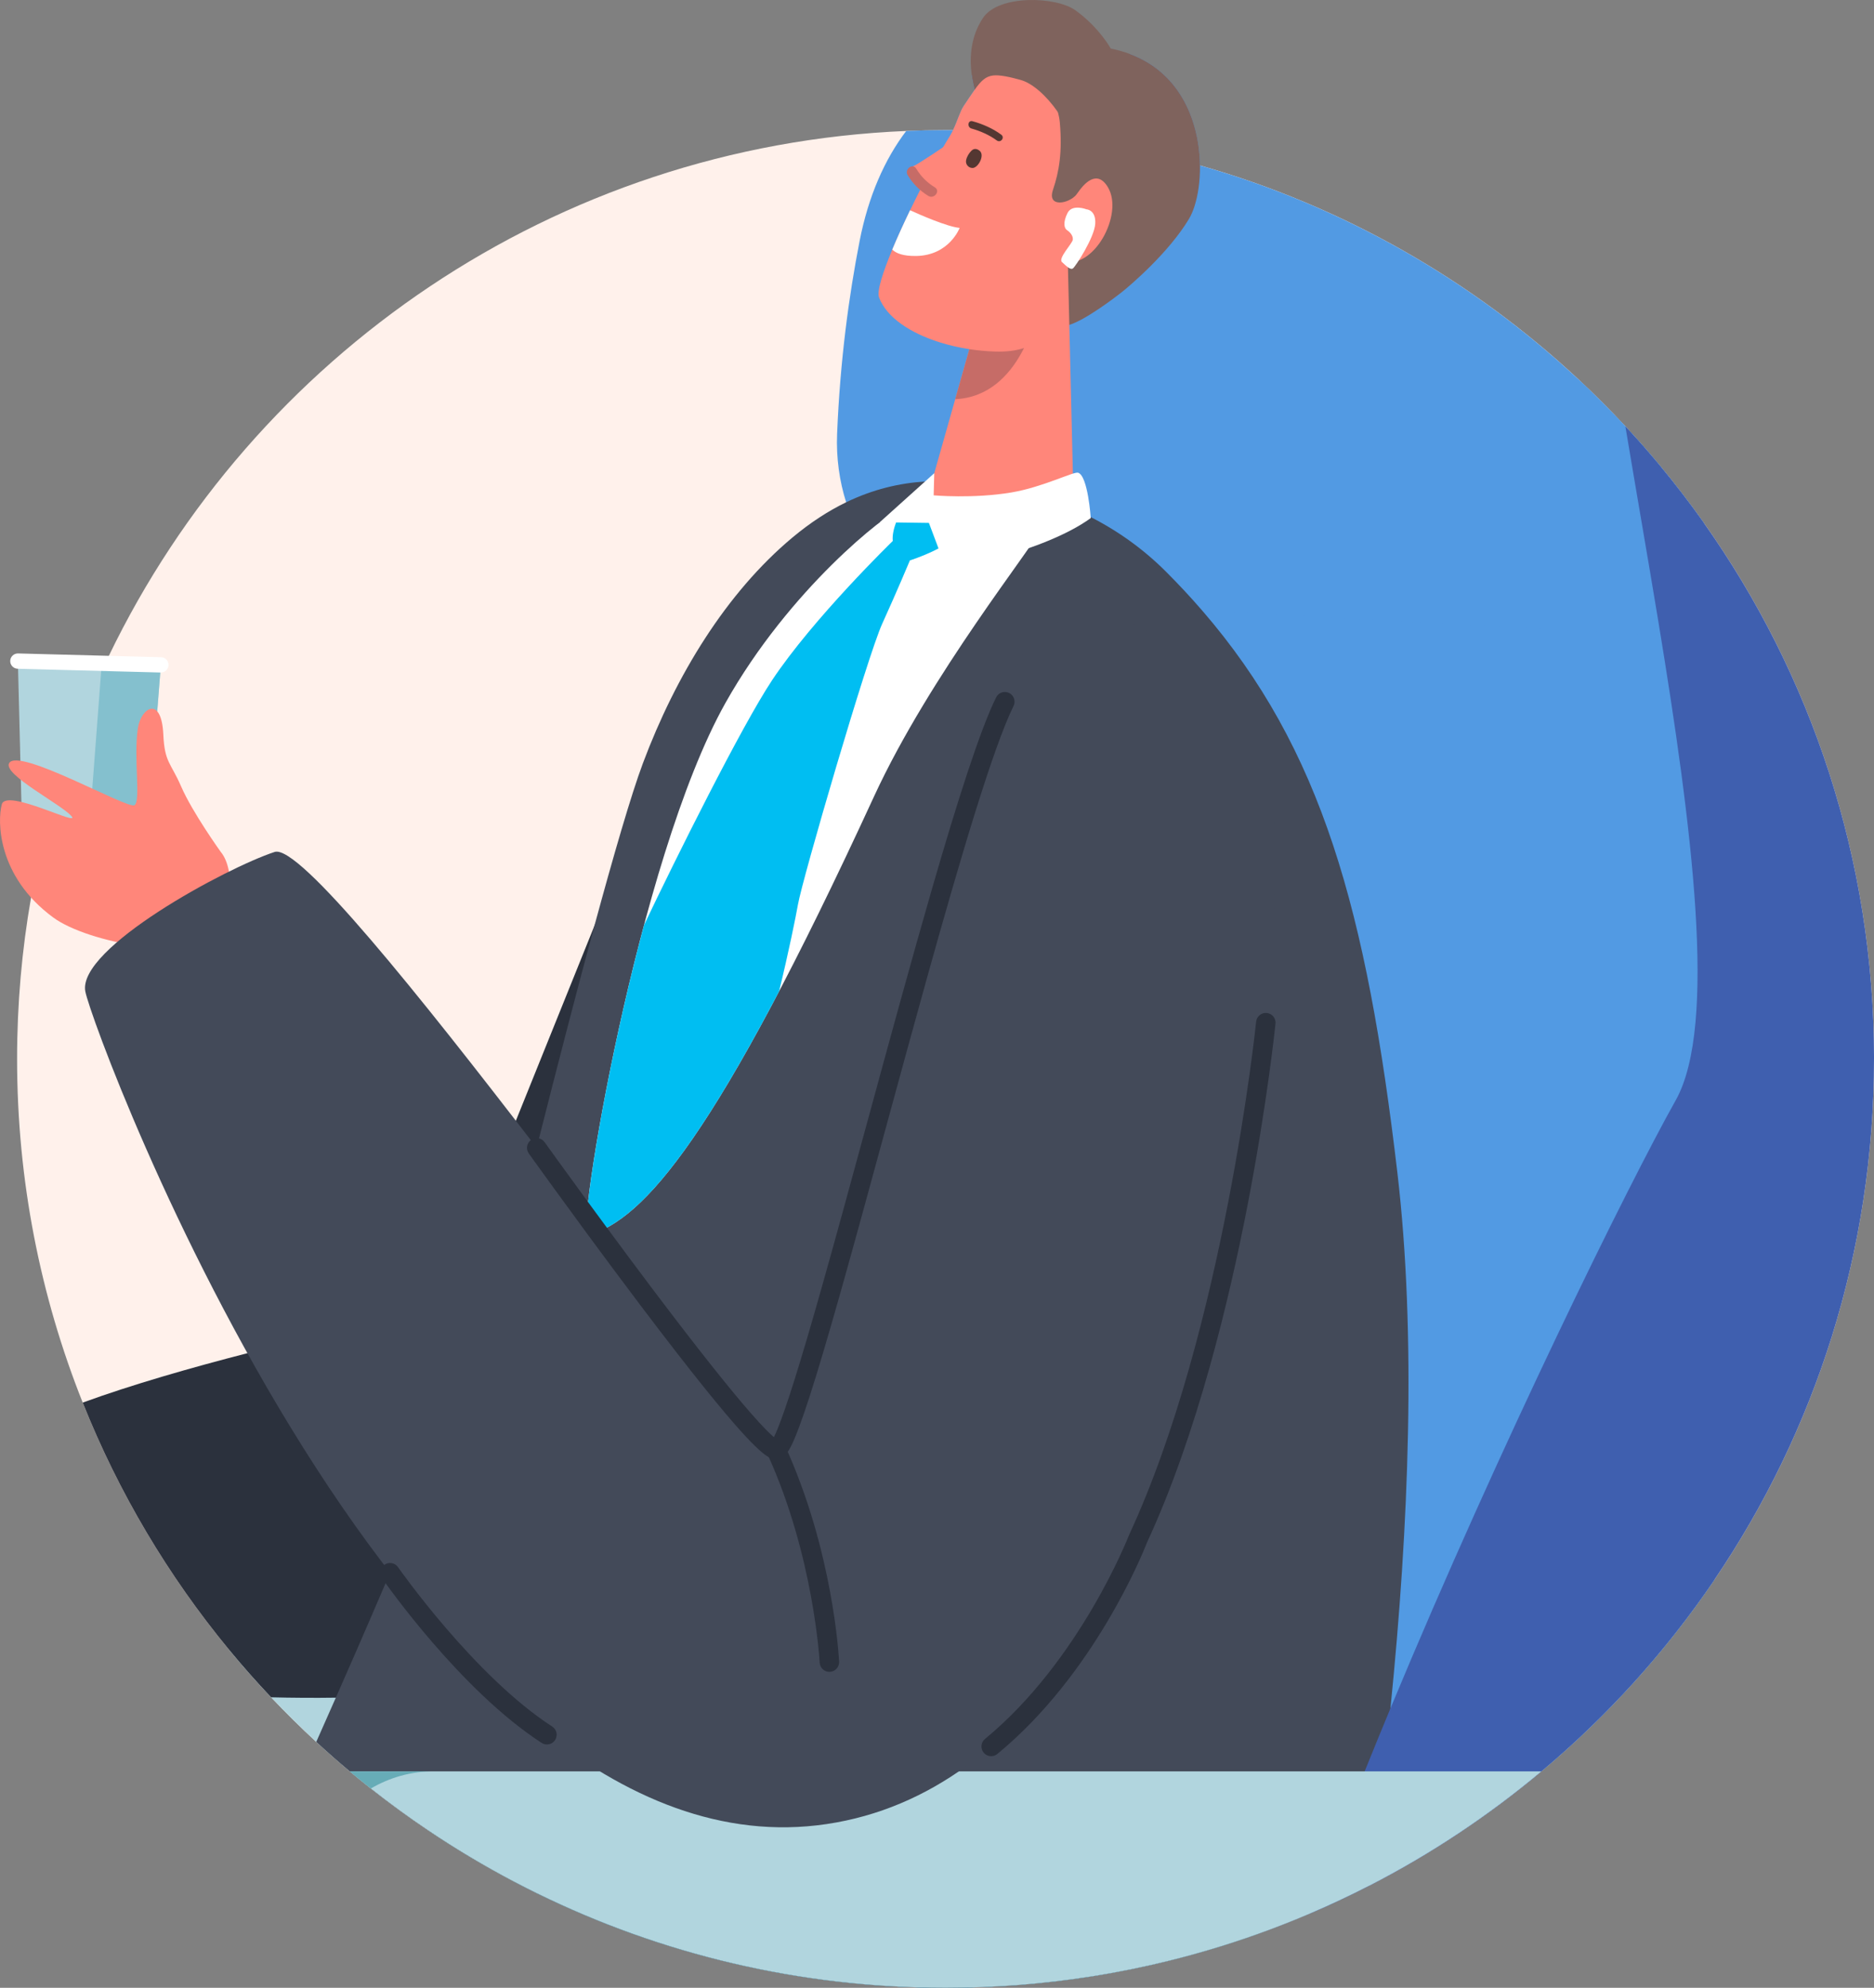
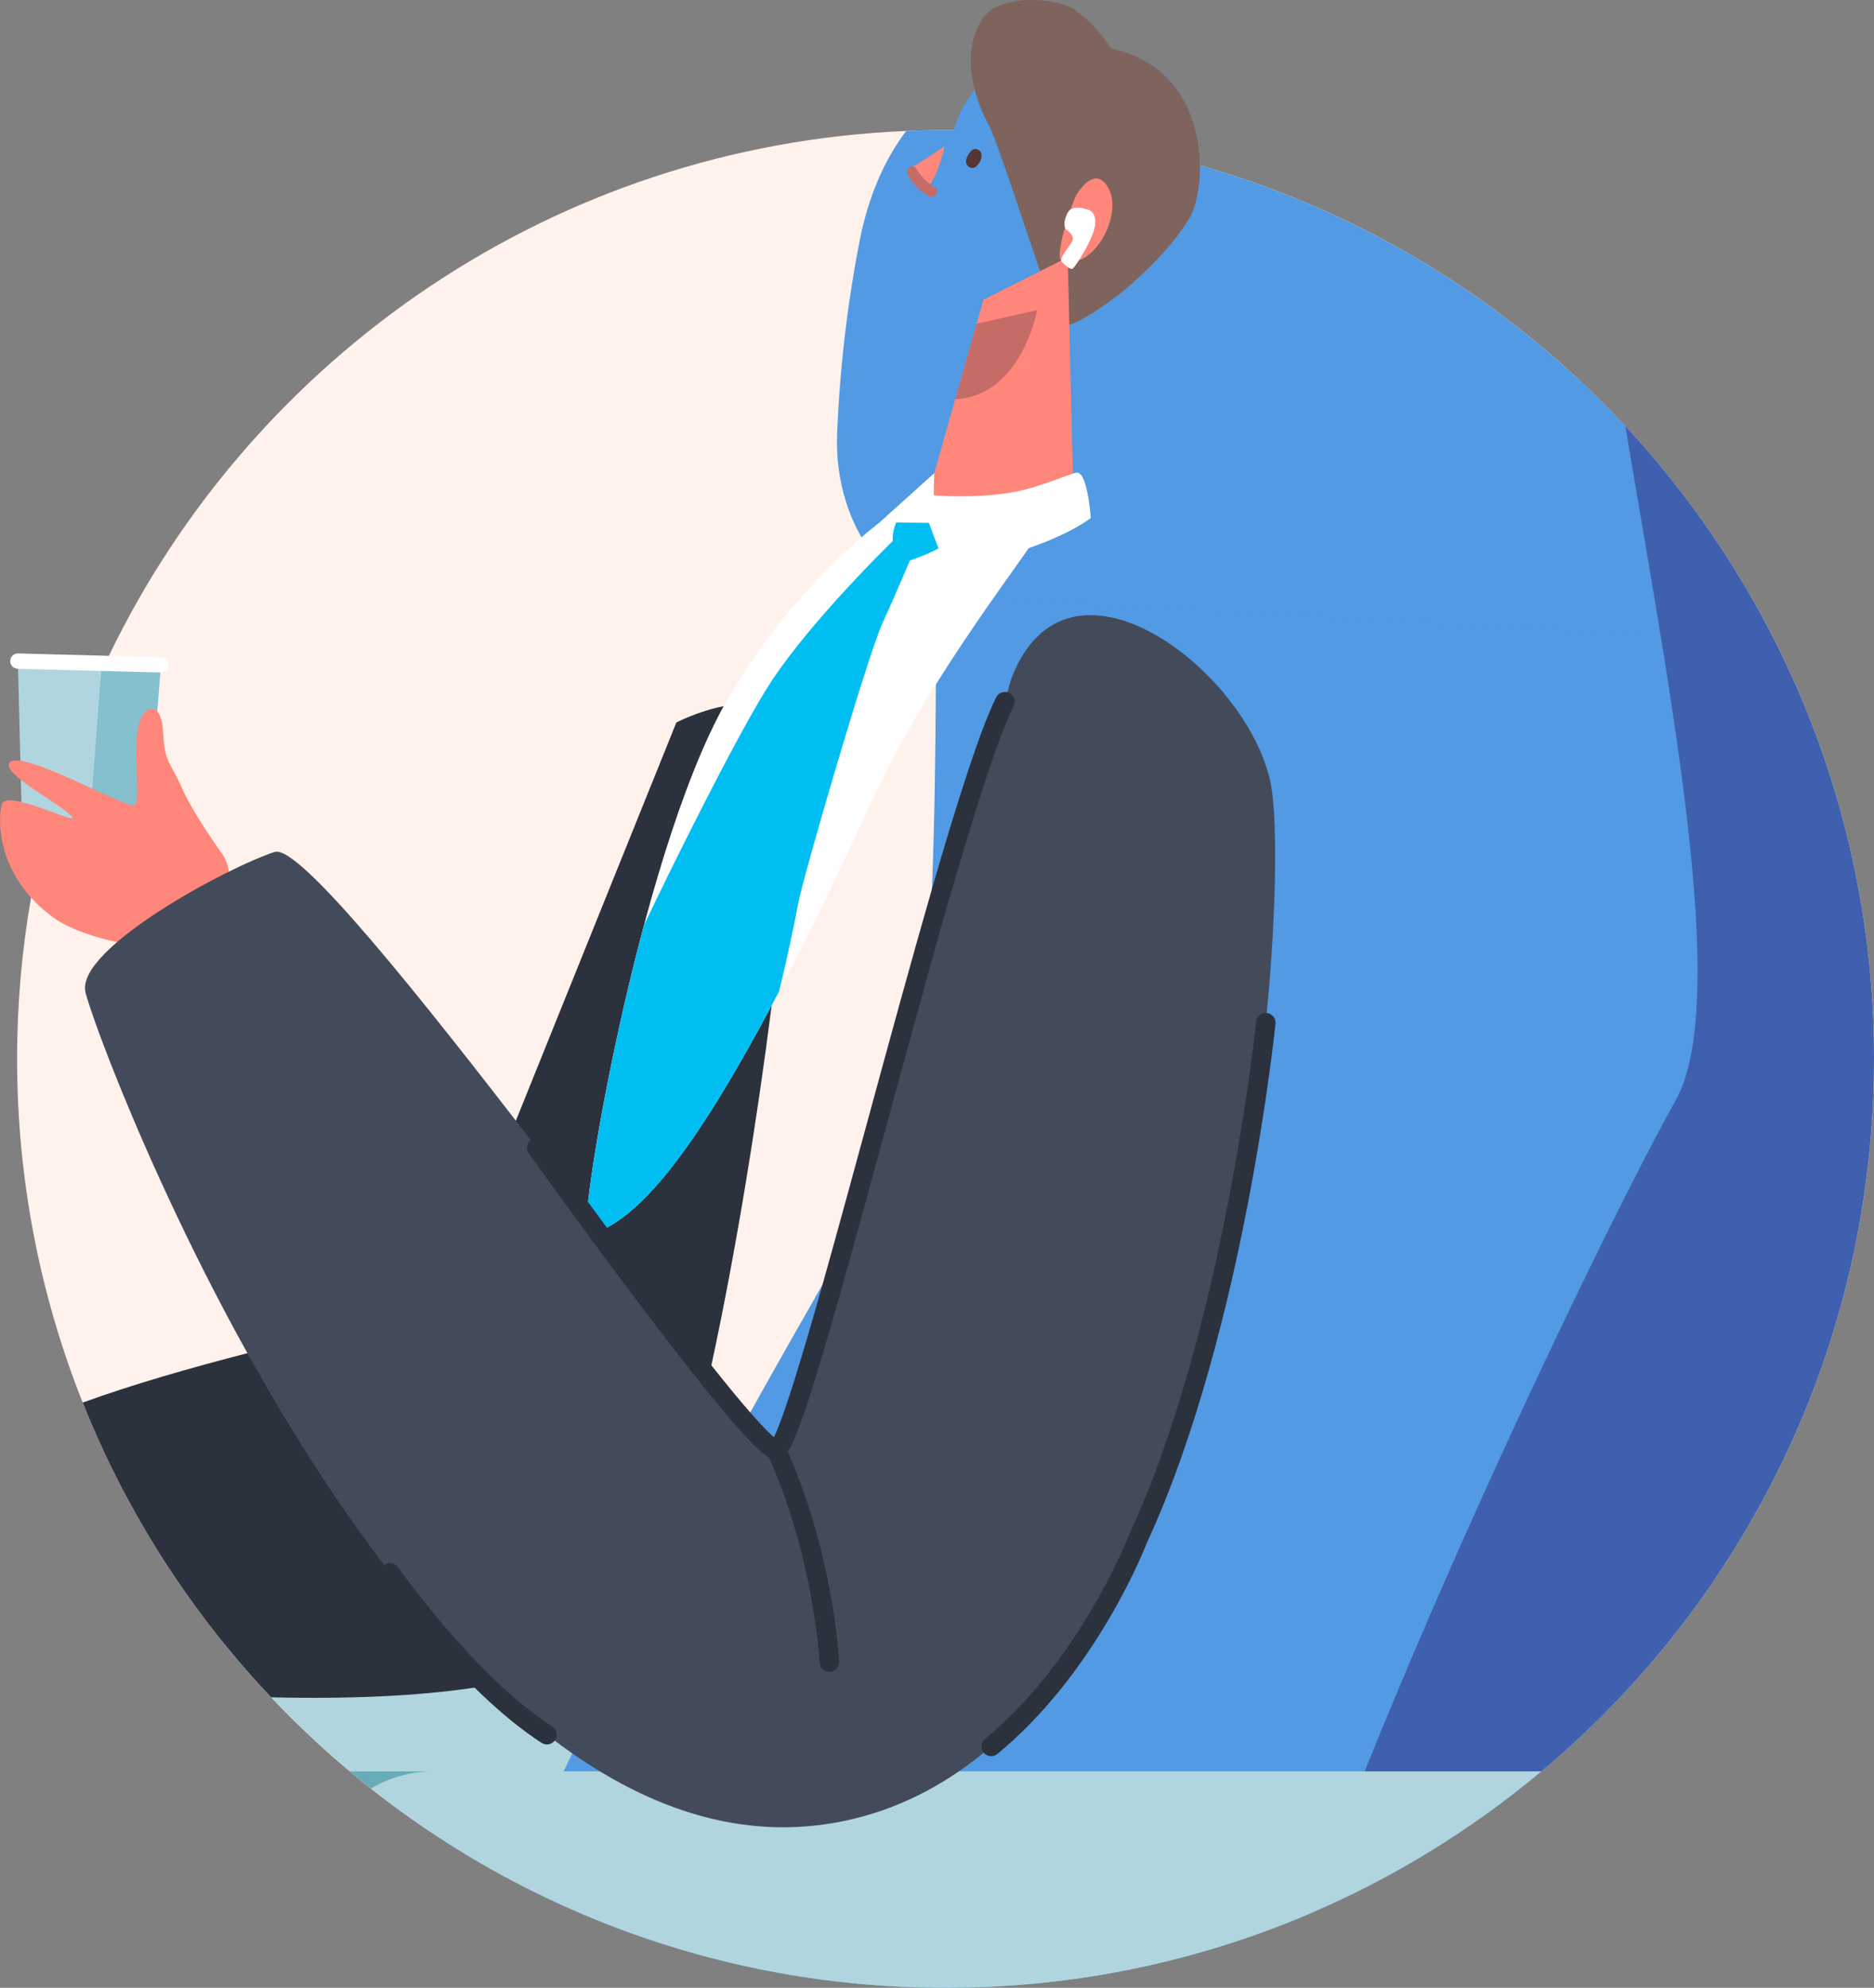
<svg xmlns="http://www.w3.org/2000/svg" id="Layer_2" viewBox="0 0 1382.92 1466.29">
  <rect x="0" y="0" width="1382.92" height="1466.29" fill="#808080" stroke="none" />
  <defs>
    <style>.cls-1{fill:#4597ad;}.cls-1,.cls-2,.cls-3,.cls-4,.cls-5,.cls-6,.cls-7,.cls-8,.cls-9,.cls-10,.cls-11,.cls-12,.cls-13,.cls-14,.cls-15,.cls-16{stroke-width:0px;}.cls-2{fill:#b1d5de;}.cls-3{fill:#00bef2;}.cls-4{fill:#ff867a;}.cls-5{fill:#529ae3;}.cls-6{fill:#543732;}.cls-7{fill:#fff1eb;}.cls-8{fill:#c66c67;}.cls-9{fill:#67acb7;}.cls-10{fill:#7f635d;}.cls-11{fill:#3f5faf;}.cls-12{fill:#2b313d;}.cls-13{fill:#434a59;}.cls-14{fill:#fff;}.cls-15{fill:#5cbec6;}.cls-16{fill:#84c0ce;}</style>
  </defs>
  <g id="Layer_1-2">
    <path class="cls-7" d="M1382.92,781.14c0,142.45-43.47,274.74-117.87,384.33-35.83,52.78-78.83,100.3-127.61,141.16-38.94,32.62-81.56,60.99-127.15,84.39-14.3,7.35-28.89,14.2-43.74,20.54-12.67,5.41-25.52,10.44-38.56,15.09-21.07,7.52-42.61,14.03-64.57,19.48-19.11,4.76-38.55,8.7-58.26,11.8-34.98,5.51-70.86,8.36-107.39,8.36-108.1,0-210.35-25.03-301.27-69.62-5.73-2.81-11.43-5.7-17.07-8.67-21.92-11.52-43.14-24.19-63.58-37.95-14.47-9.72-28.55-19.99-42.2-30.77-5.25-4.14-10.44-8.36-15.55-12.65-8.41-7.05-16.65-14.29-24.71-21.71-11.47-10.59-22.58-21.56-33.32-32.9-10.72-11.32-21.05-23.01-30.99-35.04-44.88-54.38-81.53-115.8-108.04-182.35-31.25-78.41-48.43-163.94-48.43-253.49,0-40.6,3.53-80.38,10.31-119.04,2.78-15.9,6.12-31.61,9.98-47.1,1.37-5.51,2.81-11,4.32-16.46.62-2.28,1.26-4.56,1.92-6.83,1.94-6.79,4-13.53,6.14-20.23,8.3-25.86,18.1-51.04,29.3-75.46t0-.01c.16-.36.33-.73.49-1.08.86-1.87,1.72-3.72,2.59-5.57h0c.87-1.86,1.75-3.72,2.65-5.57C187.08,262.52,409.28,107.4,668.76,96.6c9.62-.4,19.29-.61,29.02-.61,1.83,0,3.66,0,5.48.02,6.23.05,12.43.18,18.62.39,3.32.11,6.63.25,9.93.42,1.22.05,2.43.12,3.65.19,15.91.86,31.67,2.26,47.27,4.19,2.97.36,5.92.75,8.87,1.15,6.32.86,12.6,1.81,18.86,2.85,14.11,2.34,28.06,5.1,41.86,8.27,11.18,2.58,22.25,5.43,33.21,8.55,105.65,30.04,200.9,84.79,279.09,157.62,12.02,11.19,23.63,22.8,34.82,34.82,8.92,9.59,17.57,19.43,25.94,29.52,11.13,13.42,21.77,27.28,31.87,41.54,79.16,111.74,125.68,248.23,125.68,395.6Z" />
    <path class="cls-2" d="M96.8,1332.33c-1.07.96-2.12,1.96-3.16,2.97,1.04-1.02,2.09-2,3.16-2.97Z" />
    <path class="cls-2" d="M125.1,1313.99c-1.28.55-2.55,1.13-3.81,1.73,1.26-.61,2.53-1.18,3.81-1.73Z" />
    <path class="cls-2" d="M871.24,1216.98l-3.06,89.66-.85,24.96-3.91,114.53c-19.11,4.76-38.55,8.7-58.26,11.8-34.98,5.51-70.86,8.36-107.39,8.36-108.1,0-210.35-25.03-301.27-69.62-5.73-2.81-11.43-5.7-17.07-8.67-21.92-11.52-43.14-24.19-63.58-37.95-14.47-9.72-28.55-19.99-42.2-30.77-5.25-4.14-10.44-8.36-15.55-12.65-8.41-7.05-16.65-14.29-24.71-21.71-11.47-10.59-22.58-21.56-33.32-32.9-10.72-11.32-21.05-23.01-30.99-35.04h702.15Z" />
    <path class="cls-5" d="M1314.6,936.11c-20.57,50.24-36.8,133.29-49.55,229.37-35.83,52.78-78.83,100.3-127.61,141.16-38.94,32.62-81.56,60.99-127.15,84.39-14.3,7.35-28.89,14.2-43.74,20.54-12.67,5.41-25.52,10.44-38.56,15.09-21.07,7.52-42.61,14.03-64.57,19.48-19.11,4.76-38.55,8.7-58.26,11.8-34.98,5.51-70.86,8.36-107.39,8.36-108.1,0-210.35-25.03-301.27-69.62-5.73-2.81-11.43-5.7-17.07-8.67,6.28-14.77,12.86-29.75,19.7-44.85,5.48-12.1,11.11-24.29,16.87-36.52,2.08-4.41,4.17-8.84,6.29-13.26,12.16-25.47,24.83-51.06,37.71-76.4,28.7-56.45,58.49-111.7,86.26-161.82,1.5-2.71,3-5.4,4.48-8.07h0c.97-1.74,1.93-3.47,2.89-5.19,19.28-34.6,37.41-66.48,53.33-94.27h0c7.5-13.11,14.51-25.28,20.9-36.42h0c2.78-4.84,5.44-9.47,7.98-13.89,7.32-12.76,13.61-23.76,18.66-32.75,15.53-27.68,24.34-78.96,29.37-142.45t0-.02c.03-.48.07-.95.11-1.43h0c1.61-20.51,2.82-42.26,3.74-64.89t0-.02c1.94-47.6,2.6-99.08,2.9-150.92.13-21.68.19-43.42.26-64.96.04-11.57.07-23.09.11-34.51.02-1.64.02-3.28.03-4.91.03-7.57.07-15.09.12-22.56.02-1.97.02-3.94.04-5.9,0-.27,0-.54,0-.8.02-1.88.03-3.76.05-5.63.02-3.6.06-7.17.09-10.74.05-4.34.09-8.65.14-12.93h0c.37-31.55,1.01-61.64,2.15-89.34,1.08-26.32,2.63-50.46,4.87-71.62.52-5.03,1.09-9.88,1.7-14.56,4.54-34.87,11.36-59.73,21.67-69.96.68-.69,1.39-1.3,2.11-1.86.91-.7,1.84-1.37,2.78-1.99.76-.52,1.53-1.02,2.31-1.49,13.91-8.47,31.62-11.22,51.68-8.15.04,0,.08.02.12.02,7.54,1.16,15.41,3.15,23.53,5.95,15.24,5.28,31.39,13.46,47.91,24.59,10.62,7.14,21.39,15.5,32.19,25.1,39.77,35.3,79.89,87.21,113.63,156.21l166.48-15.14c12.02,11.19,23.63,22.8,34.82,34.82,8.92,9.59,17.57,19.43,25.94,29.52,11.13,13.42,21.77,27.28,31.87,41.54,46.72,149.58,113.68,413.05,57.36,550.56Z" />
    <path class="cls-5" d="M1225.37,344l-1.52,114.92-.13,9.51-336.58-18.13-154.58-8.33-25.91-1.4c-5.35.49-10.62.23-15.77-.7-9.17-1.66-17.94-5.46-26.04-11.01-6.72-4.62-12.97-10.45-18.57-17.26-3.84-4.66-7.36-9.78-10.54-15.29-4.55-7.88-8.37-16.56-11.32-25.82-4.92-15.49-7.39-32.62-6.67-50.41,2.19-53.94,8.68-101.85,16.63-142.4,6.51-33.13,18.44-60.06,34.37-81.09,9.62-.4,19.29-.61,29.02-.61,1.83,0,3.66,0,5.48.02,3.31-6.89,5.19-13.89,7.93-17.94,3.25-4.8,5.82-8.74,8.08-11.91-.88-3.38-1.61-6.92-2.12-10.55,17.44-9.02,36.68-14.37,56.96-16.22l60.06.57h0c38.24,14.46,50.97,51.48,51.35,82.08,105.65,30.04,200.9,84.79,279.09,157.62,12.02,11.19,23.63,22.8,34.82,34.82,8.92,9.59,17.57,19.43,25.94,29.52Z" />
    <path class="cls-12" d="M569.44,741.64h0c-10.69,84.45-26.39,181.64-44.49,265.48h0c-.44,2.04-.89,4.07-1.33,6.09-.88,4.01-1.76,7.99-2.65,11.94-18.06,80.14-38.26,145.63-58.11,171.91-5.73,7.57-13.46,14.17-22.85,19.92-18.56,11.36-43.55,19.37-72.11,24.85-2.11.41-4.23.8-6.38,1.18-3.71.66-7.47,1.27-11.28,1.84-31.88,4.82-67.17,6.96-102.4,7.44-16.04.23-32.06.11-47.76-.27-10.72-11.32-21.05-23.01-30.99-35.04-44.88-54.38-81.53-115.8-108.04-182.35,36.3-13.25,80.12-25.79,121.52-36.45,75-19.32,142.07-32.46,142.07-32.46l56.04-138.99,57.96-143.76,60.47-149.98s16.3-8.52,34.88-12.03c8.08-1.53,16.59-2.11,24.38-.64,8.93,1.68,16.9,6.07,22.22,14.82,7.88,12.96,2.39,99.48-11.16,206.48Z" />
    <path class="cls-1" d="M697.77,1466.29c-108.1,0-210.35-25.03-301.27-69.62,150.97-33.59,292.61-62.55,361.16-66.04.03,0,.05,0,.08,0,8.32-.43,15.56-.48,21.61-.11h0c1.71.1,3.34.24,4.85.41,0,0,11.62,53.32,20.95,126.99-34.98,5.51-70.86,8.36-107.39,8.36Z" />
    <path class="cls-15" d="M379.43,1388c-21.92-11.52-43.14-24.19-63.58-37.95,23.44-2.49,51.78-4.81,83.28-6.9,33.78-2.26,71.18-4.27,110.03-5.99,49.44-2.18,101.22-3.9,150.87-5.04,34.03-.78,67.06-1.29,97.63-1.49.03,0,.05,0,.08,0,7.35-.05,14.56-.09,21.61-.11h0c33.77-.07,63.83.27,87.97,1.07,18.72.62,33.88,1.52,44.46,2.71,0,0,8.1,37.19,16.21,92.35-21.07,7.52-42.61,14.03-64.57,19.48-19.11,4.76-38.55,8.7-58.26,11.8-34.98,5.51-70.86,8.36-107.39,8.36-108.1,0-210.35-25.03-301.27-69.62-5.73-2.81-11.43-5.7-17.07-8.67Z" />
-     <path class="cls-13" d="M1026.12,1260.05c-1.59,15.65-3.28,31.18-5.06,46.59-3.32,28.71-6.95,56.94-10.78,84.39-14.3,7.35-28.89,14.2-43.74,20.54-12.67,5.41-25.52,10.44-38.56,15.09-21.07,7.52-42.61,14.03-64.57,19.48-19.11,4.76-38.55,8.7-58.26,11.8-34.98,5.51-70.86,8.36-107.39,8.36-108.1,0-210.35-25.03-301.27-69.62-5.73-2.81-11.43-5.7-17.07-8.67-21.92-11.52-43.14-24.19-63.58-37.95-14.47-9.72-28.55-19.99-42.2-30.77-5.25-4.14-10.44-8.36-15.55-12.65-8.41-7.05-16.65-14.29-24.71-21.71,4.69-10.55,9.52-21.45,14.44-32.63,5.09-11.53,10.26-23.34,15.49-35.31,7.04-16.15,14.16-32.63,21.22-49.12,1.11-2.58,2.21-5.16,3.31-7.74.94-2.2,1.88-4.4,2.81-6.6,37.9-89.08,72.93-176.81,83.65-220.05,4.88-19.71,11.63-46.86,19.41-77.72.75-3,1.52-6.04,2.29-9.1h0c.58-2.29,1.16-4.58,1.75-6.9,12.53-49.5,27.19-106.36,40.88-156.77,14.08-51.84,27.13-96.84,35.8-119.98,24.31-64.88,61.55-125.72,110.27-166.45,13.45-11.24,26.69-19.75,39.71-26.05,19.92-9.65,39.34-14.13,58.24-15.34,1.71-.11,3.42-.2,5.12-.25.5-.02,1-.04,1.5-.05.68-.02,1.37-.04,2.05-.04,20.67-.29,40.7,3.04,60.09,7.48,1.04.23,2.08.48,3.12.72,11.62,2.73,22.96,6.36,33.91,10.86h0c5.57,2.28,11.04,4.79,16.4,7.51,20.39,10.35,39.12,23.84,55.45,40.14,9.47,9.46,18.4,19.04,26.82,28.77,88.47,102.18,121.37,221.62,144.05,414.43,14.12,120.01,8.51,261.18-5.07,395.32Z" />
    <path class="cls-11" d="M1382.92,781.14c0,142.45-43.47,274.74-117.87,384.33-35.83,52.78-78.83,100.3-127.61,141.16-38.94,32.62-81.56,60.99-127.15,84.39-14.3,7.35-28.89,14.2-43.74,20.54,12.59-34.3,26.23-69.52,40.51-104.92,6.25-15.52,12.62-31.06,19.07-46.59,81.3-195.5,175.74-386.59,210.46-448.43,31-55.21,12.02-202.27-12.73-352.69-8.04-48.8-16.68-97.95-24.41-144.44,8.92,9.59,17.57,19.43,25.94,29.52,11.13,13.42,21.77,27.28,31.87,41.54,79.16,111.74,125.68,248.23,125.68,395.6Z" />
-     <path class="cls-10" d="M885.52,122.03c.08,5.82-.3,11.41-1.02,16.56-1.34,9.53-3.9,17.57-7.1,22.9-15.11,25.15-43.52,49.2-49.64,54.07-4.81,3.82-26.77,20.51-38.66,24.09-3.26.99-5.76.99-6.95-.53-.58-.74-1.52-2.77-2.75-5.84h0c-2.77-6.89-7.01-18.95-11.89-33.25-11.09-32.54-25.5-76.65-33.45-97.51-.83-2.17-1.58-4.08-2.26-5.7-.37-.9-.72-1.71-1.05-2.43-.45-1-.84-1.81-1.18-2.42-.17-.3-.33-.6-.5-.91-3.15-5.78-7.15-14.64-9.81-24.91-.88-3.38-1.61-6.92-2.12-10.55-1.93-13.86-.62-29.09,8.3-42.42,11.52-17.22,53.84-15.92,68.22-5.54,17.6,12.7,26.04,28.21,26.04,28.21,5.18,1.02,10,2.41,14.46,4.1h0c38.24,14.46,50.97,51.48,51.35,82.08Z" />
+     <path class="cls-10" d="M885.52,122.03c.08,5.82-.3,11.41-1.02,16.56-1.34,9.53-3.9,17.57-7.1,22.9-15.11,25.15-43.52,49.2-49.64,54.07-4.81,3.82-26.77,20.51-38.66,24.09-3.26.99-5.76.99-6.95-.53-.58-.74-1.52-2.77-2.75-5.84h0c-2.77-6.89-7.01-18.95-11.89-33.25-11.09-32.54-25.5-76.65-33.45-97.51-.83-2.17-1.58-4.08-2.26-5.7-.37-.9-.72-1.71-1.05-2.43-.45-1-.84-1.81-1.18-2.42-.17-.3-.33-.6-.5-.91-3.15-5.78-7.15-14.64-9.81-24.91-.88-3.38-1.61-6.92-2.12-10.55-1.93-13.86-.62-29.09,8.3-42.42,11.52-17.22,53.84-15.92,68.22-5.54,17.6,12.7,26.04,28.21,26.04,28.21,5.18,1.02,10,2.41,14.46,4.1h0c38.24,14.46,50.97,51.48,51.35,82.08" />
    <path class="cls-14" d="M767.87,390.66c-4.52,11.53-81.59,107.21-122.87,196.82-116.35,252.51-169.73,312.08-211.24,323.86-9.54,2.71,36.49-277,101.59-392.82,47.46-84.44,119.22-140.02,128.74-142.82,22.6-6.65,115.08-13.88,103.78,14.96Z" />
    <path class="cls-4" d="M697.15,107.8s-20.56,13.95-23.42,14.9c-2.86.95,3.63,8.63,8.87,13.92s13.92-24.51,14.55-28.82Z" />
    <path class="cls-3" d="M671.44,413.4s34.77-11.06,35.79-22.99c.88-10.34-10.91-16.91-17.85-19.03-9.63,1.03-17.97,2.41-23.43,3.81-2.09,3.76-8.04,15.35-7.13,23.86,0,0-58.95,57.25-89.21,102.95-22.64,34.18-70.83,130.99-94.33,180.32-30.55,113.97-47.7,230.78-41.52,229.03,32.1-9.11,71.28-46.78,141.17-180.08,7-28.73,12.43-55.44,13.91-63.98,3.23-18.72,51.29-183.26,62.22-207.25s20.39-46.63,20.39-46.63Z" />
    <path class="cls-4" d="M787.91,189.8l4.32,179.99c.42,14.39-110.82,7.61-110.82,7.61l22.17-78.25,22.14-78.15,62.19-31.2Z" />
    <path class="cls-8" d="M704.9,294.47l15.79-55.74,44.69-9.93s-11.47,63.47-60.48,65.67Z" />
-     <path class="cls-4" d="M799.13,137.35c0,.46,0,.93-.02,1.39-.07,2.06-.23,4.11-.49,6.15l-2.2,8.34-5.38,20.45-1.4,5.33c-.06.61-.13,1.21-.18,1.81-.46,4.36-.92,8.59-1.4,12.68-.02.11-.03.21-.04.32-.13,1.02-.25,2.03-.37,3.02-1.79,14.17-4.06,26.54-8.23,36.45h0c-4.76,11.34-11.96,19.47-23.7,23.39-5.86,1.97-12.84,2.89-21.21,2.64-6.38-.19-12.8-.78-19.13-1.75-7.49-1.15-14.82-2.83-21.74-5-21.71-6.78-39.4-18.31-44.97-33.24-1.68-4.5,2.75-18.32,9.8-35.21.35-.83.71-1.68,1.07-2.53.3-.69.59-1.39.89-2.09.14-.35.3-.71.45-1.05.3-.71.61-1.41.93-2.12.47-1.07.95-2.15,1.43-3.23.31-.71.63-1.42.96-2.13,1.64-3.64,3.36-7.35,5.12-11.06.35-.74.71-1.49,1.06-2.23.4-.85.8-1.69,1.21-2.54,2.44-5.07,4.94-10.12,7.42-15.01.8-1.59,1.61-3.15,2.4-4.7.45-.89.92-1.77,1.36-2.65,4.78-9.19,9.34-17.55,13.15-24.1,1.62-2.78,3.1-5.24,4.41-7.3,1.1-1.74,2.06-3.53,2.93-5.33,3.31-6.89,5.19-13.89,7.93-17.94,3.25-4.8,5.82-8.74,8.08-11.91,4.71-6.62,8.08-9.87,13.61-10.53,4.77-.57,12.6,1.13,20.45,3.34,8.5,2.4,18.72,11.32,27.35,23.66.07.1.14.2.2.3,4.05,5.83,7.74,12.41,10.72,19.42,4.71,11.03,7.67,23.12,7.54,34.98Z" />
    <path class="cls-6" d="M722.31,110.76c-.77-.44-3.06-1.96-5.46.43-1.8,1.8-3.39,4.38-3.91,6.99-.61,3.05,1.82,5.81,4.85,5.73,4.21-.12,9.66-10.19,4.51-13.14Z" />
-     <path class="cls-6" d="M717.67,89.42c7.31,2,14.99,5.32,21.17,9.9,2.93,2.18-.39,6.42-3.32,4.24-5.3-3.94-12.26-7-18.54-8.72-3.45-.94-2.8-6.38.69-5.42Z" />
    <path class="cls-8" d="M689.88,138.21c-5.76-3.52-10.26-8.04-13.76-13.82-2.65-4.38-8.91.52-6.29,4.85,3.79,6.26,8.97,11.46,15.22,15.28,4.32,2.64,9.19-3.65,4.83-6.31Z" />
    <path class="cls-10" d="M764.61,60.34c-.77.16,15.61,8.61,17.5,30.22,1.88,21.61-.51,36-5.07,49.46-4.56,13.46,11.89,10.37,17.52,3.31s19.6-13.52,17.33-31.03c-2.28-17.5-19.4-57.84-47.27-51.96Z" />
    <path class="cls-4" d="M794.56,143.33c5.28-8.06,15-18.81,23.1-5.09,11.78,19.95-10.75,61.49-33.85,54.49-6.84-2.08,7.96-45.16,10.74-49.4Z" />
    <path class="cls-14" d="M804.93,382.17s-2.08-31.4-9.4-33.48c-3.26-.93-26.19,10.7-49.04,14.55-28.41,4.79-57.49,2.15-57.49,2.15l.43-16.33-40.21,36.16,36.27.51,13.16,34.98s71.67-13.33,106.28-38.55Z" />
-     <path class="cls-14" d="M671.58,155.1c6.34,2.89,27.28,12.16,36.59,13.02,0,0-7.62,20.29-32.04,20.7-9.7.16-14.92-2-17.68-4.72,3.8-9.1,8.36-19.09,13.13-29Z" />
-     <path class="cls-2" d="M93.64,1335.29c1.04-1.02,2.09-2,3.16-2.97-1.07.96-2.12,1.96-3.16,2.97Z" />
    <path class="cls-2" d="M121.29,1315.72c1.26-.61,2.53-1.18,3.81-1.73-1.28.55-2.55,1.13-3.81,1.73Z" />
    <path class="cls-2" d="M1137.44,1306.64c-38.94,32.62-81.56,60.99-127.15,84.39-14.3,7.35-28.89,14.2-43.74,20.54-12.67,5.41-25.52,10.44-38.56,15.09-21.07,7.52-42.61,14.03-64.57,19.48-19.11,4.76-38.55,8.7-58.26,11.8-34.98,5.51-70.86,8.36-107.39,8.36-108.1,0-210.35-25.03-301.27-69.62-5.73-2.81-11.43-5.7-17.07-8.67-21.92-11.52-43.14-24.19-63.58-37.95-14.47-9.72-28.55-19.99-42.2-30.77-5.25-4.14-10.44-8.36-15.55-12.65h879.34Z" />
    <path class="cls-9" d="M273.65,1319.29c-5.25-4.14-10.44-8.36-15.55-12.65h61.67c-16.61,0-32.2,4.56-46.12,12.65Z" />
    <polygon class="cls-2" points="16.37 614.56 108.84 617 118.71 490.44 13.19 487.66 16.37 614.56" />
    <path class="cls-16" d="M65.5,615.85l43.33,1.14,9.87-126.56-43.61-1.15c-2.1,28.19-6.33,83.73-9.59,126.56Z" />
    <path class="cls-14" d="M118.71,496.08c-.05,0-.1,0-.15,0l-105.52-2.78c-3.11-.08-5.57-2.67-5.49-5.79.08-3.11,2.69-5.57,5.79-5.49l105.52,2.78c3.11.08,5.57,2.67,5.49,5.79-.08,3.06-2.59,5.49-5.63,5.49Z" />
    <path class="cls-4" d="M162.93,628.44s-20.98-29.18-29.33-48.45c-7.48-17.26-12.14-17.53-13.06-37.94-1.34-29.57-16.55-20-18.8-4.91-3.27,21.99,2.32,53.43-2.45,56.81-4.76,3.38-86.18-43.27-92.6-30.92-4.35,8.37,37.66,29.84,45.89,38.8s-47.91-20.63-51.24-8.55c-3.34,12.08-3.51,53.09,37.96,83.52,26.22,19.24,102.27,31.7,117.18,15.2,14.91-16.5,17.56-50.13,6.45-63.57Z" />
    <path class="cls-13" d="M746.1,501.16s-155.22,559.69-173.43,568.02c-13.19,6.03-334.39-452.35-369.98-440.74-35.6,11.61-145.87,71.08-139.72,102.94s239.69,659.89,547.03,614.15,343.84-683.39,327.89-766.69c-15.94-83.31-150.64-187.36-191.79-77.69Z" />
    <path class="cls-14" d="M801.86,154.44s-10.67-4.21-14.1,2.7c-3.43,6.92-2.52,11.22-.33,12.64,2.18,1.43,4.51,4.05,4.26,6.95-.25,2.9-11.13,13.75-7.96,16.64,3.17,2.89,6.25,6.05,8.13,4.56,1.88-1.49,15.77-22.66,16.38-32.9.61-10.24-6.37-10.6-6.37-10.6Z" />
    <path class="cls-12" d="M744.69,511.17c-.41-.2-.82-.36-1.24-.47-3.26-.93-6.81.58-8.36,3.73-11.95,24.19-28.68,76.77-47.35,141.32t0,.02c-15.18,52.5-31.65,112.91-47.87,172.41-11.64,42.71-22.82,83.72-32.9,119.44h0c-3.97,14.1-7.78,27.35-11.38,39.57-14.14,48.07-21.1,66.24-24.49,72.92-2.97-2.48-8.22-7.62-17.47-18.21-7.02-8.04-16.33-19.22-28.68-34.78h0c-11.79-14.83-26.32-33.62-44.26-57.42-11.41-15.14-22.63-30.24-32.86-44.12-4.88-6.61-9.53-12.95-13.89-18.89h0c-18.8-25.69-31.81-43.84-32.03-44.15-1.04-1.46-2.53-2.4-4.14-2.8-1.96-.47-4.1-.12-5.87,1.15-.07.05-.13.09-.19.14-3.06,2.34-3.73,6.72-1.46,9.87.07.1,1.29,1.8,3.48,4.84,6.36,8.84,20.9,28.96,38.95,53.49.49.66.97,1.32,1.46,1.99,11.63,15.79,24.63,33.29,37.81,50.74,20.32,26.91,36.34,47.47,49.02,63.19,10.55,13.07,18.79,22.79,25.29,30.02,11.43,12.72,17.47,17.75,21.14,19.78,2.34,1.3,3.72,1.36,4.92,1.42.16,0,.32,0,.48,0,3.33,0,5.98-1.76,8.52-5.44,2.74-3.96,5.35-10.14,8.56-18.75,4.49-12.04,10.11-29.45,17.19-53.22,8.5-28.52,18.28-63.48,28.77-101.64,5.77-20.99,11.76-42.96,17.87-65.36,9.85-36.15,20.09-73.69,30.16-109.85t0-.02c25-89.72,49.07-170.92,64.08-201.31,1.75-3.56.3-7.86-3.26-9.62Z" />
    <path class="cls-12" d="M731.44,1295.45c-2.07,0-4.13-.89-5.55-2.62-2.52-3.06-2.08-7.58.99-10.1,69.98-57.54,105.83-149.22,106.18-150.14l.19-.44c70.09-151.18,93.49-376.25,93.72-378.51.4-3.94,3.93-6.82,7.86-6.42,3.94.4,6.82,3.92,6.42,7.86-.06.57-5.93,57.88-20.48,133.26-13.44,69.62-37.25,169.41-74.4,249.63-2.48,6.39-38.49,96.73-110.38,155.84-1.34,1.1-2.95,1.63-4.55,1.63Z" />
    <path class="cls-12" d="M612.04,1233.24c-3.8,0-6.97-2.98-7.16-6.82h0c-.04-.78-4.31-79.03-38.74-154.25-1.65-3.6-.07-7.86,3.54-9.51,3.6-1.65,7.86-.07,9.51,3.54,35.63,77.82,39.86,156.21,40.03,159.51.2,3.96-2.85,7.33-6.81,7.52-.12,0-.24,0-.36,0Z" />
    <path class="cls-12" d="M403.61,1286.81c-1.34,0-2.69-.37-3.89-1.15-59.85-38.72-115.43-118.08-117.77-121.44-2.26-3.25-1.46-7.73,1.79-9.99,3.26-2.26,7.73-1.46,9.99,1.79.56.8,56.33,80.41,113.78,117.58,3.33,2.15,4.28,6.6,2.13,9.92-1.37,2.12-3.68,3.28-6.03,3.28Z" />
  </g>
</svg>